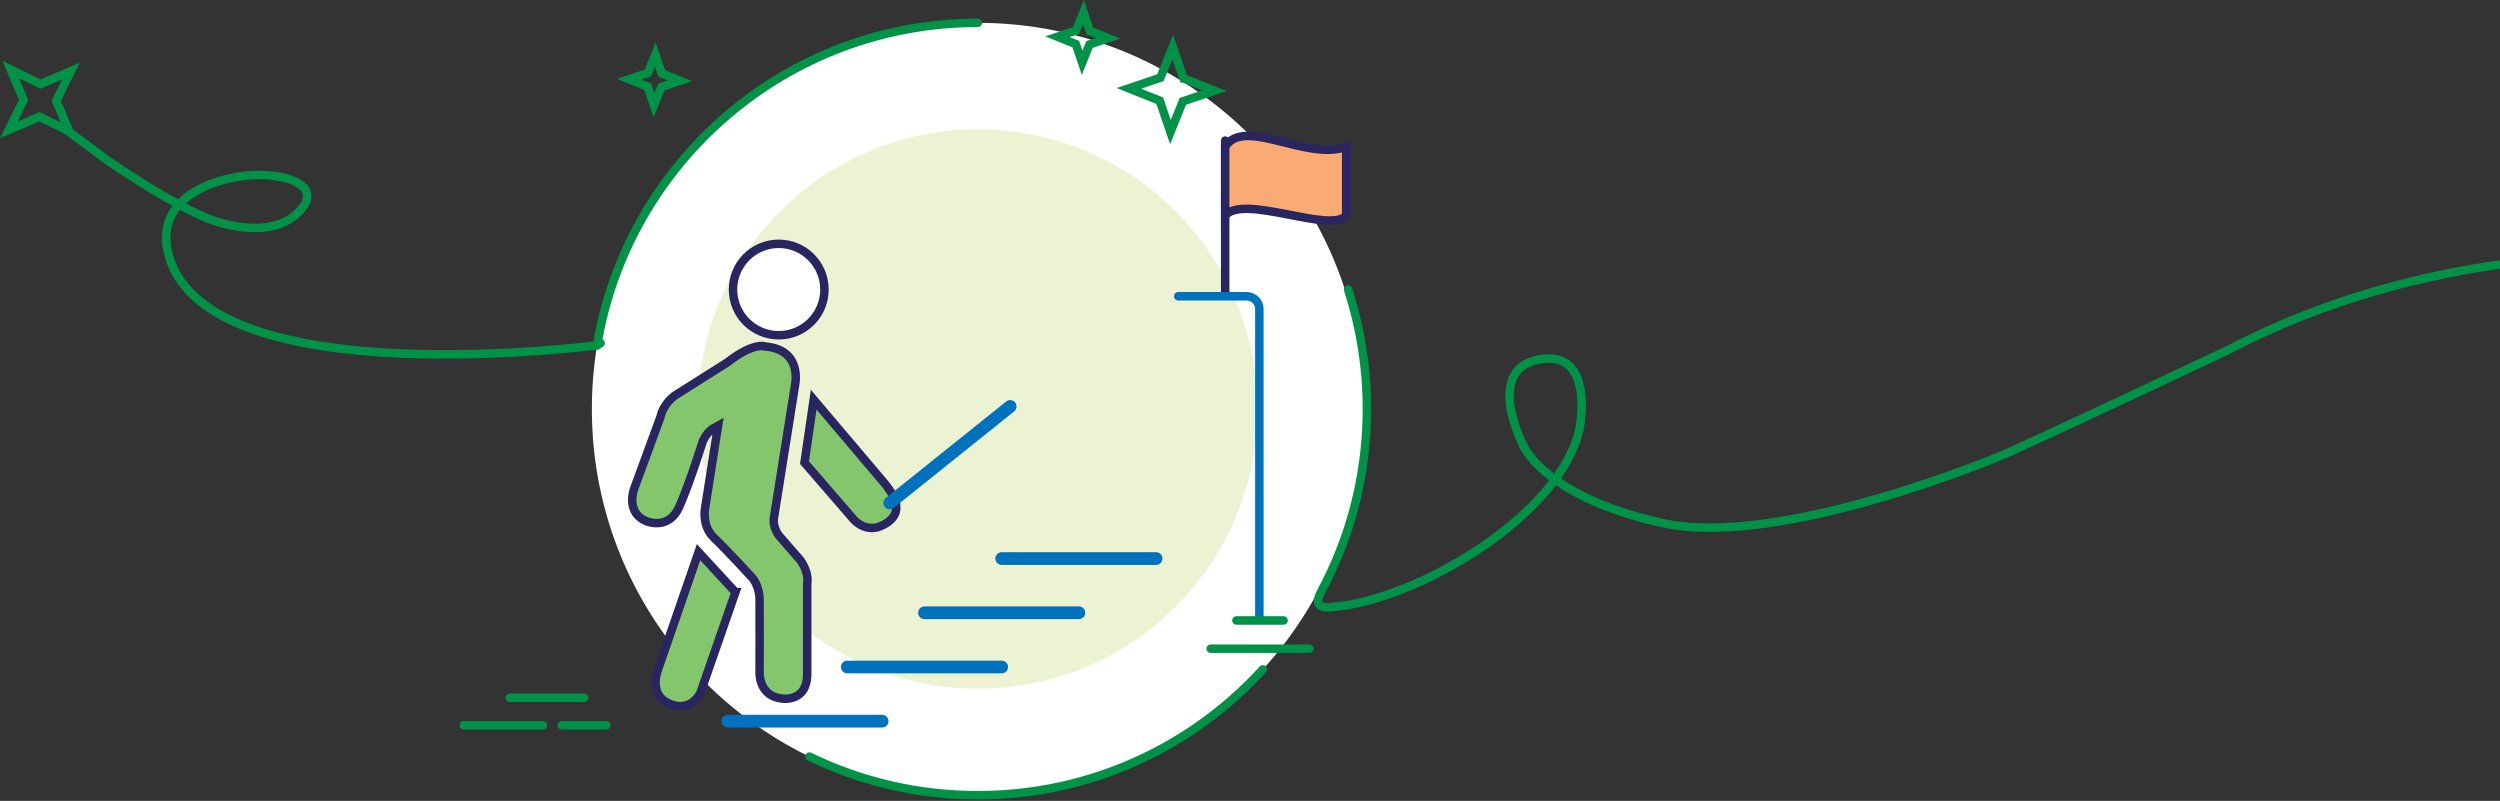
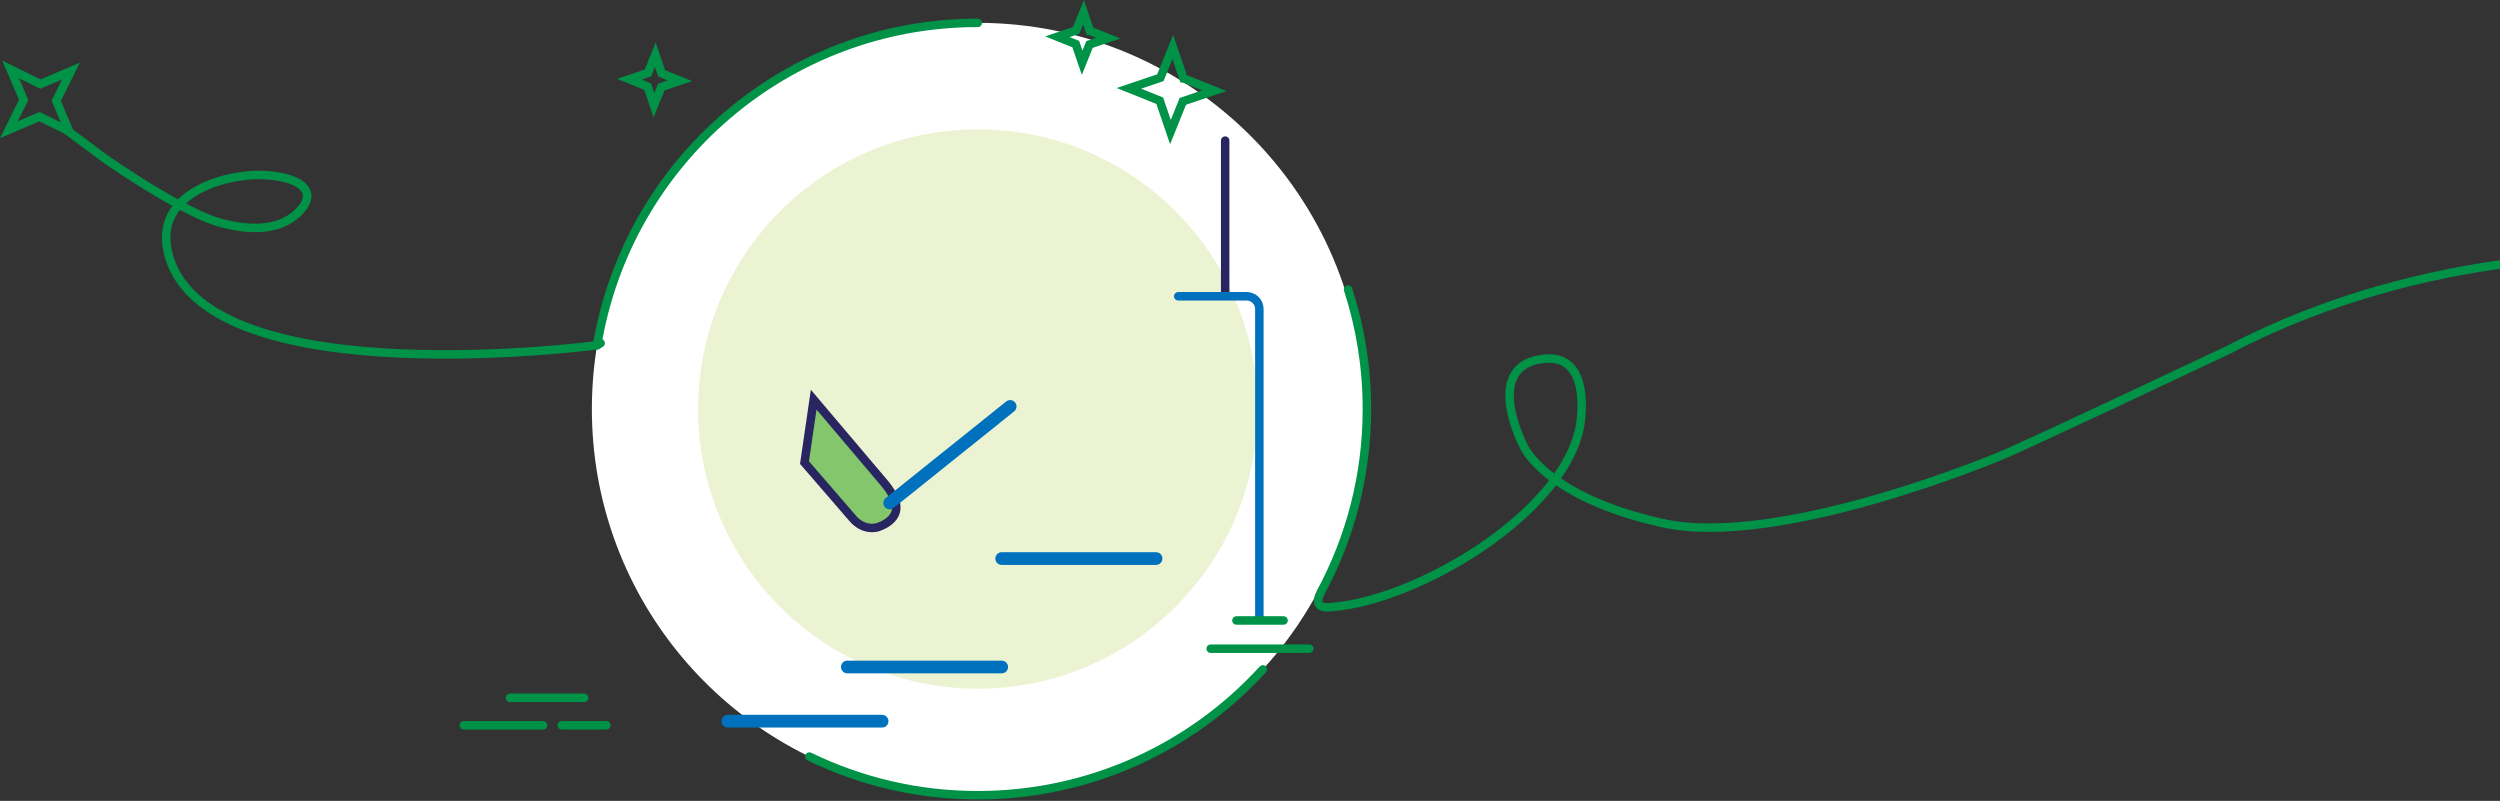
<svg xmlns="http://www.w3.org/2000/svg" width="590" height="189" viewBox="0 0 590 189" fill="none">
  <rect x="0" y="0" width="590" height="189" fill="#333333" stroke="none" />
  <g clip-path="url(#clip0_521_9255)">
    <path d="M230.76 187.67C281.06 187.67 321.84 146.86 321.84 96.53C321.84 46.2 281.06 5.39 230.76 5.39C180.46 5.39 139.68 46.2 139.68 96.53C139.68 139.77 169.76 175.97 210.13 185.32C216.76 186.86 223.66 187.67 230.76 187.67Z" fill="white" />
    <path d="M264.55 115.4L272.95 119.29" stroke="#EF7922" stroke-width="2" stroke-miterlimit="10" />
    <path d="M9.54 19.85L16.75 16.76L13.27 23.79L16.32 30.98L9.31 27.53L2.1 30.62L5.58 23.59L2.52 16.39L9.54 19.85Z" stroke="#009247" stroke-width="2" stroke-linecap="round" />
    <path d="M279.31 18.49L286.59 21.41L279.15 23.92L276.22 31.17L273.7 23.77L266.42 20.85L273.85 18.34L276.78 11.08L279.3 18.49H279.31Z" stroke="#009247" stroke-width="2" stroke-linecap="round" />
    <path d="M156.15 17.31L160.48 19.05L156.07 20.54L154.33 24.84L152.84 20.44L148.51 18.7L152.92 17.21L154.66 12.9L156.15 17.31Z" stroke="#009247" stroke-width="2" stroke-linecap="round" />
    <path d="M257.21 7.27L261.54 9.01L257.12 10.5L255.39 14.81L253.88 10.41L249.56 8.67L253.97 7.18L255.71 2.87L257.2 7.27H257.21Z" stroke="#009247" stroke-width="2" stroke-linecap="round" />
    <path d="M143.09 171.17H132.58" stroke="#009247" stroke-width="2" stroke-linecap="round" />
    <path d="M128.15 171.17H109.45" stroke="#009247" stroke-width="2" stroke-linecap="round" />
    <path d="M137.85 164.68H120.34" stroke="#009247" stroke-width="2" stroke-linecap="round" />
    <path d="M141.75 80.99L140.92 81.48C140.92 81.48 49.89 93.53 39.95 60.74C35.38 45.66 53.18 41.19 61.25 41.28C63.61 41.31 65.82 41.59 67.64 42.1C72.22 43.39 74.38 46.16 70.46 50.06C67.97 52.54 64.74 53.6 61.23 53.77C58.26 53.91 55.1 53.41 52.03 52.58C48.14 51.53 42.61 48.62 37.57 45.65C30.9 41.72 25.1 37.67 25.1 37.67L15.18 30.29" stroke="#009247" stroke-width="2" stroke-linecap="round" />
    <path d="M621.71 60.57C621.71 60.57 573.65 57.58 525.99 82.52C478.53 104.97 472.42 107.47 472.42 107.47C472.42 107.47 420.05 129.62 392.31 123.44C364.57 117.26 359.57 105.28 359.57 105.28C359.57 105.28 350.05 87.22 363.28 84.82C376.5 82.42 372.8 100.99 372.8 100.99C368.59 121.42 334.86 141.4 314.91 143.2C313.94 143.29 309.5 144.16 311.64 139.9C318.62 127 322.59 112.23 322.59 96.53C322.59 86.69 321.03 77.21 318.15 68.33" stroke="#009247" stroke-width="2" stroke-linecap="round" />
    <path d="M230.76 162.53C267.21 162.53 296.76 132.98 296.76 96.53C296.76 60.08 267.21 30.53 230.76 30.53C194.31 30.53 164.76 60.08 164.76 96.53C164.76 132.98 194.31 162.53 230.76 162.53Z" fill="#ECF3D2" />
    <path d="M289.14 69.25V33.18" stroke="#282560" stroke-width="2" stroke-miterlimit="10" stroke-linecap="round" />
-     <path d="M317.69 50.88C313.96 55.2 293.41 45.69 289.14 50.88V34.65C293.52 27.45 308.36 38.08 317.69 34.65V50.88Z" fill="#FAAB73" stroke="#282560" stroke-width="2" stroke-miterlimit="10" />
-     <path d="M183.78 79.12C189.739 79.12 194.57 74.289 194.57 68.33C194.57 62.371 189.739 57.54 183.78 57.54C177.821 57.54 172.99 62.371 172.99 68.33C172.99 74.289 177.821 79.12 183.78 79.12Z" fill="white" stroke="#282560" stroke-width="2" stroke-miterlimit="10" stroke-linecap="round" />
    <path d="M189.86 109.17L201.3 122.4C201.3 122.4 203.45 125.19 206.87 124.49C207.66 124.33 211.95 122.8 211.49 119.31C211.49 117.36 208.85 114.18 208.85 114.18L192.03 94.32L189.86 109.17Z" fill="#84C66B" stroke="#282560" stroke-width="2" stroke-miterlimit="10" stroke-linecap="round" />
-     <path d="M173.56 139.74L164.86 130.31L155.16 158.39C155.16 158.39 153.15 163.87 157.71 165.93C157.71 165.93 162.32 168.59 165.25 163.65L173.57 139.74H173.56Z" fill="#84C66B" stroke="#282560" stroke-width="2" stroke-miterlimit="10" stroke-linecap="round" />
-     <path d="M182.64 122.28L187.63 90.89C187.63 90.89 189.55 82.6 180.69 81.78C180.69 81.78 178.01 80.56 171.66 85.52L159.3 93.33C159.3 93.33 156.62 95.12 155.88 98.37L149.62 115.45C149.62 115.45 147.51 121.14 152.79 123.09C152.79 123.09 157.83 125.12 160.27 119.67C162.71 114.22 165.8 104.3 165.8 104.3C165.8 104.3 166.61 102.19 168.16 101.21L169.46 100.48L166.45 119.59C166.45 119.59 165.42 123.98 168.5 126.91C171.58 129.84 177.59 136.42 177.59 136.42C177.59 136.42 179.22 138.29 179.26 141.46C179.3 144.63 179.26 158.81 179.26 158.81C179.26 158.81 179.06 164.39 184.7 164.88C184.7 164.88 190.34 165.69 190.5 159.35V137.77C190.5 137.77 191.1 135.33 188.87 132.19L183.77 126.33C183.77 126.33 182.31 124.31 182.63 122.26L182.64 122.28Z" fill="#84C66B" stroke="#282560" stroke-width="2" stroke-miterlimit="10" stroke-linecap="round" />
    <path d="M171.75 170.2H208.18" stroke="#0071BC" stroke-width="3" stroke-miterlimit="10" stroke-linecap="round" />
    <path d="M199.97 157.41H236.4" stroke="#0071BC" stroke-width="3" stroke-miterlimit="10" stroke-linecap="round" />
-     <path d="M218.18 144.61H254.62" stroke="#0071BC" stroke-width="3" stroke-miterlimit="10" stroke-linecap="round" />
    <path d="M236.4 131.82H272.83" stroke="#0071BC" stroke-width="3" stroke-miterlimit="10" stroke-linecap="round" />
    <path d="M209.97 118.7L238.4 95.92" stroke="#0071BC" stroke-width="3" stroke-miterlimit="10" stroke-linecap="round" />
    <path d="M278.06 69.92H294.21C295.87 69.92 297.21 71.26 297.21 72.92V145.92" stroke="#0071BC" stroke-width="2" stroke-linecap="round" />
    <path d="M230.76 5.39C185.58 5.39 148.08 38.31 140.92 81.49" stroke="#009247" stroke-width="2" stroke-linecap="round" />
    <path d="M191.01 178.55C197.04 181.48 203.44 183.77 210.13 185.32C216.82 186.87 223.66 187.67 230.76 187.67C257.4 187.67 281.38 176.22 298.03 157.97" stroke="#009247" stroke-width="2" stroke-linecap="round" />
    <path d="M291.8 146.43H302.92" stroke="#009247" stroke-width="2" stroke-linecap="round" />
    <path d="M285.72 153.09H309" stroke="#009247" stroke-width="2" stroke-linecap="round" />
  </g>
  <defs>
    <clipPath id="clip0_521_9255">
      <rect width="622.71" height="188.67" fill="white" />
    </clipPath>
  </defs>
</svg>